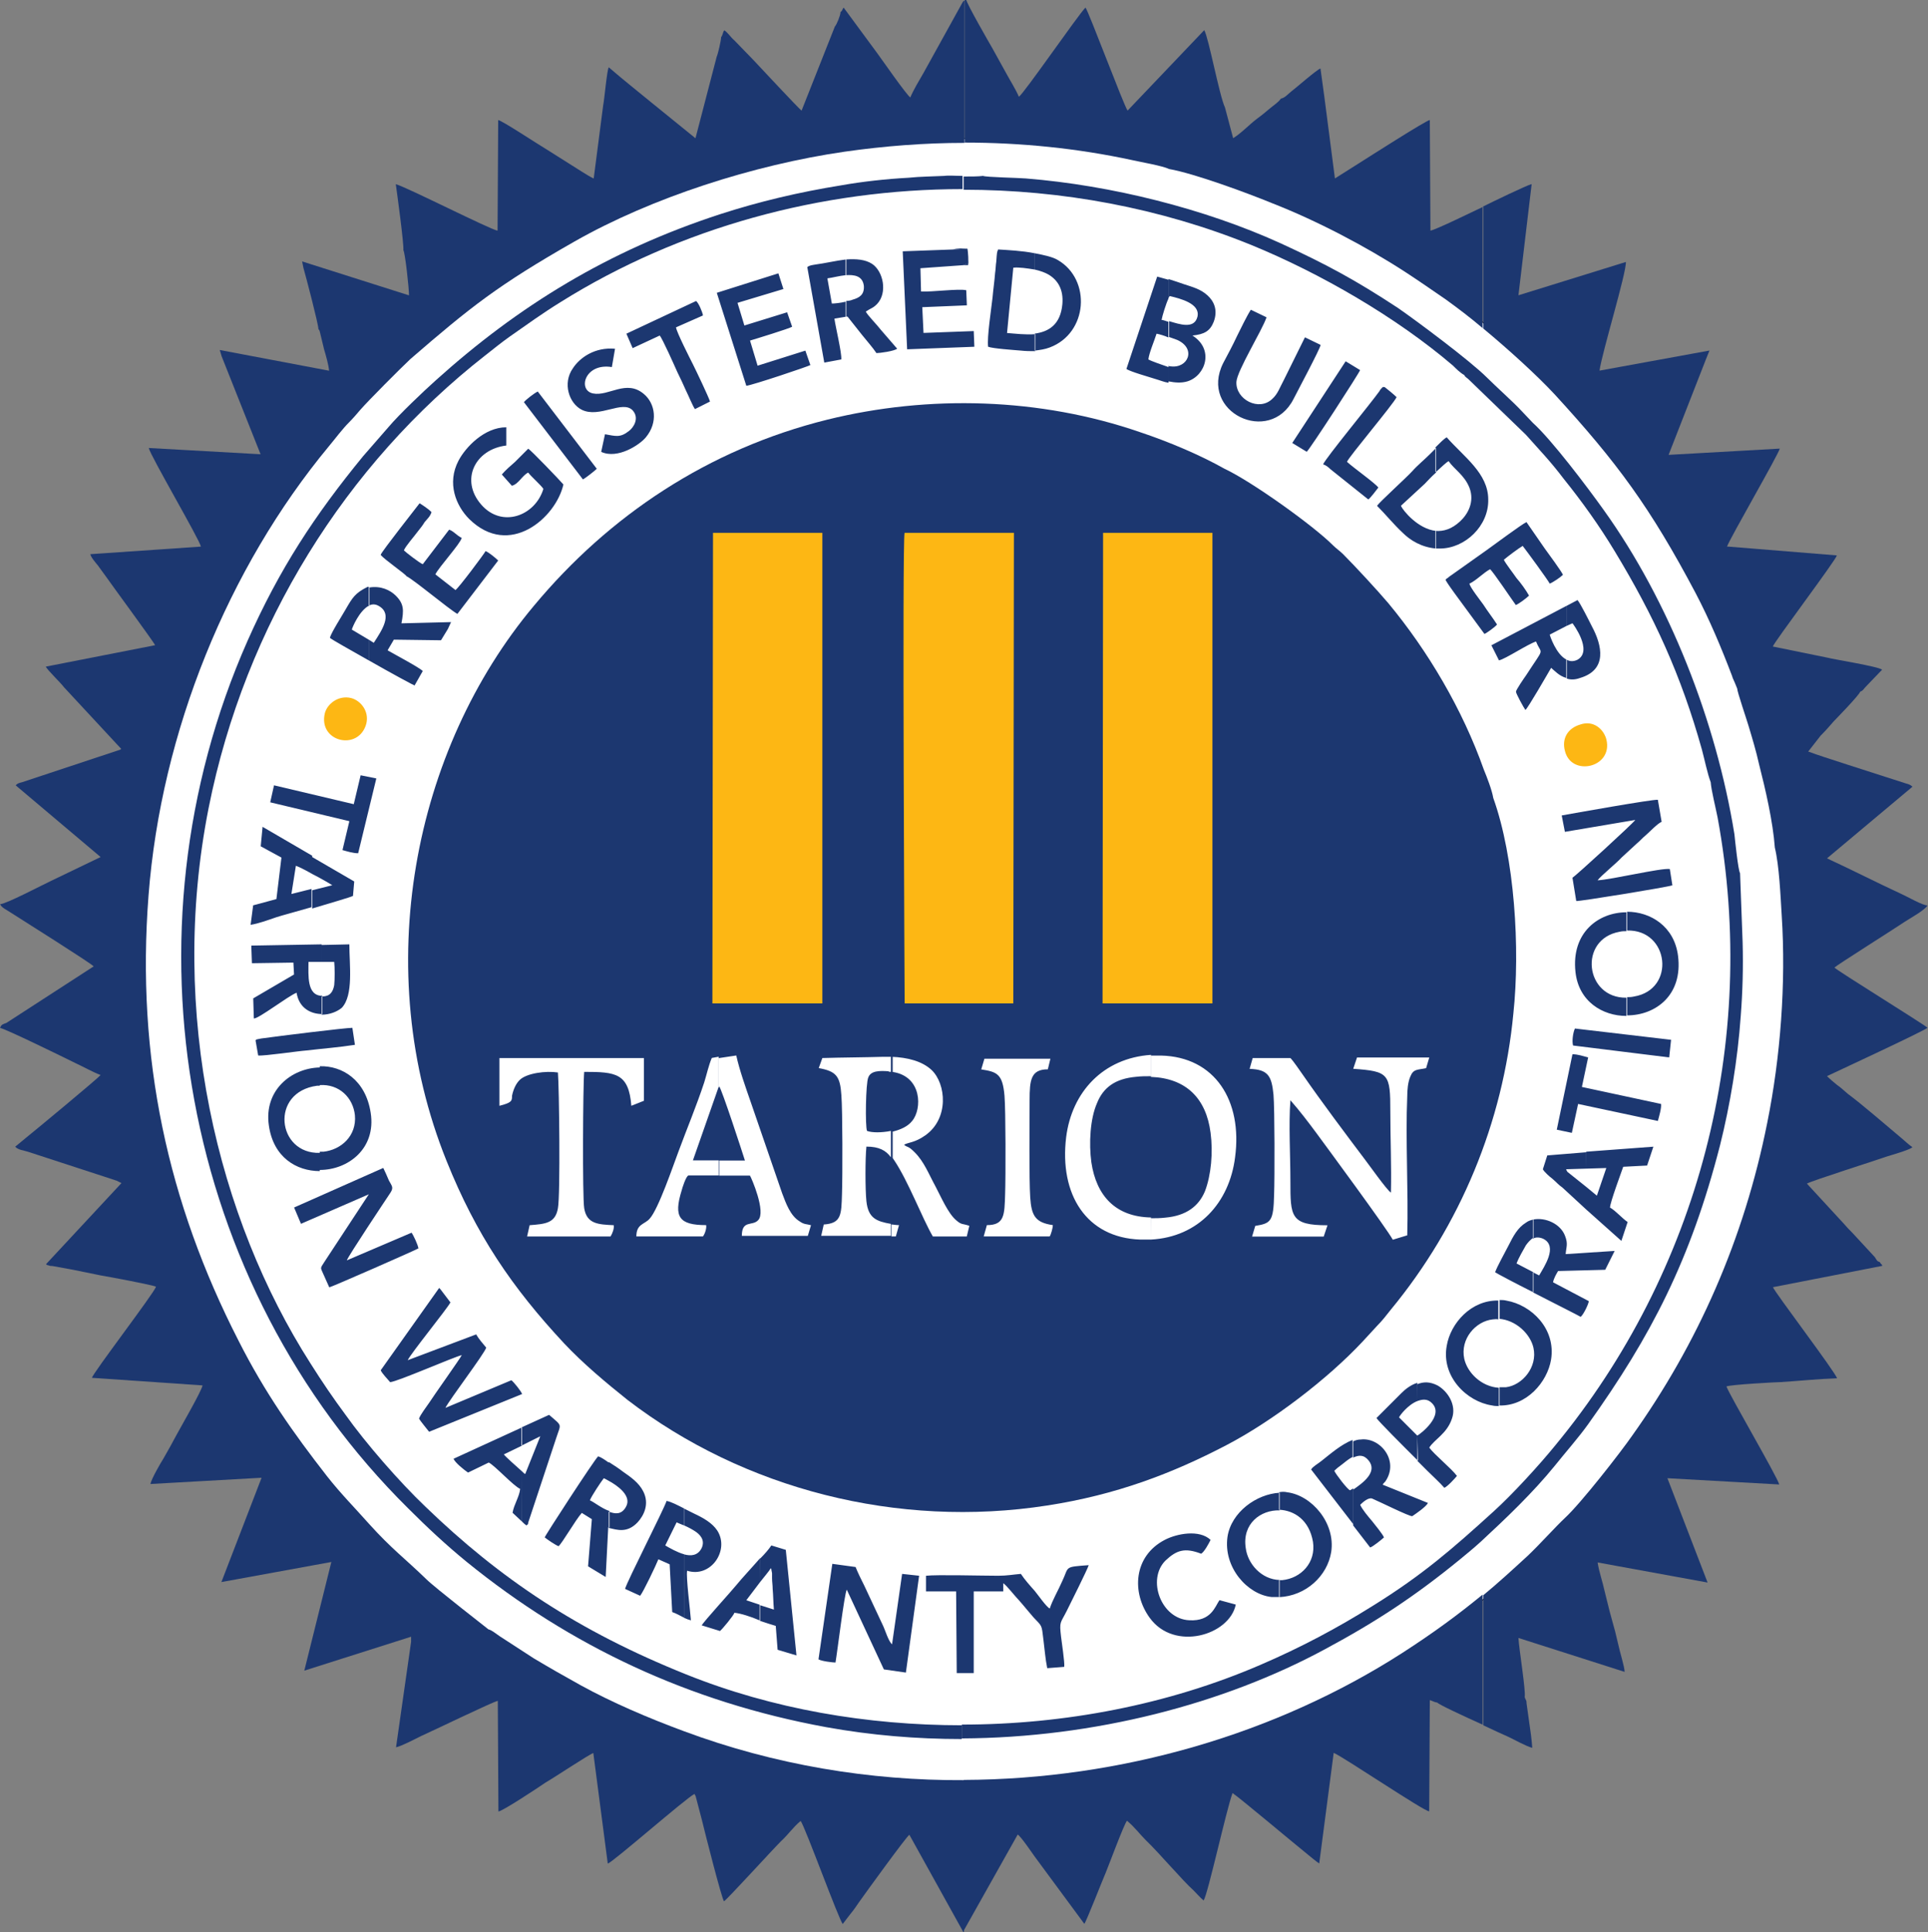
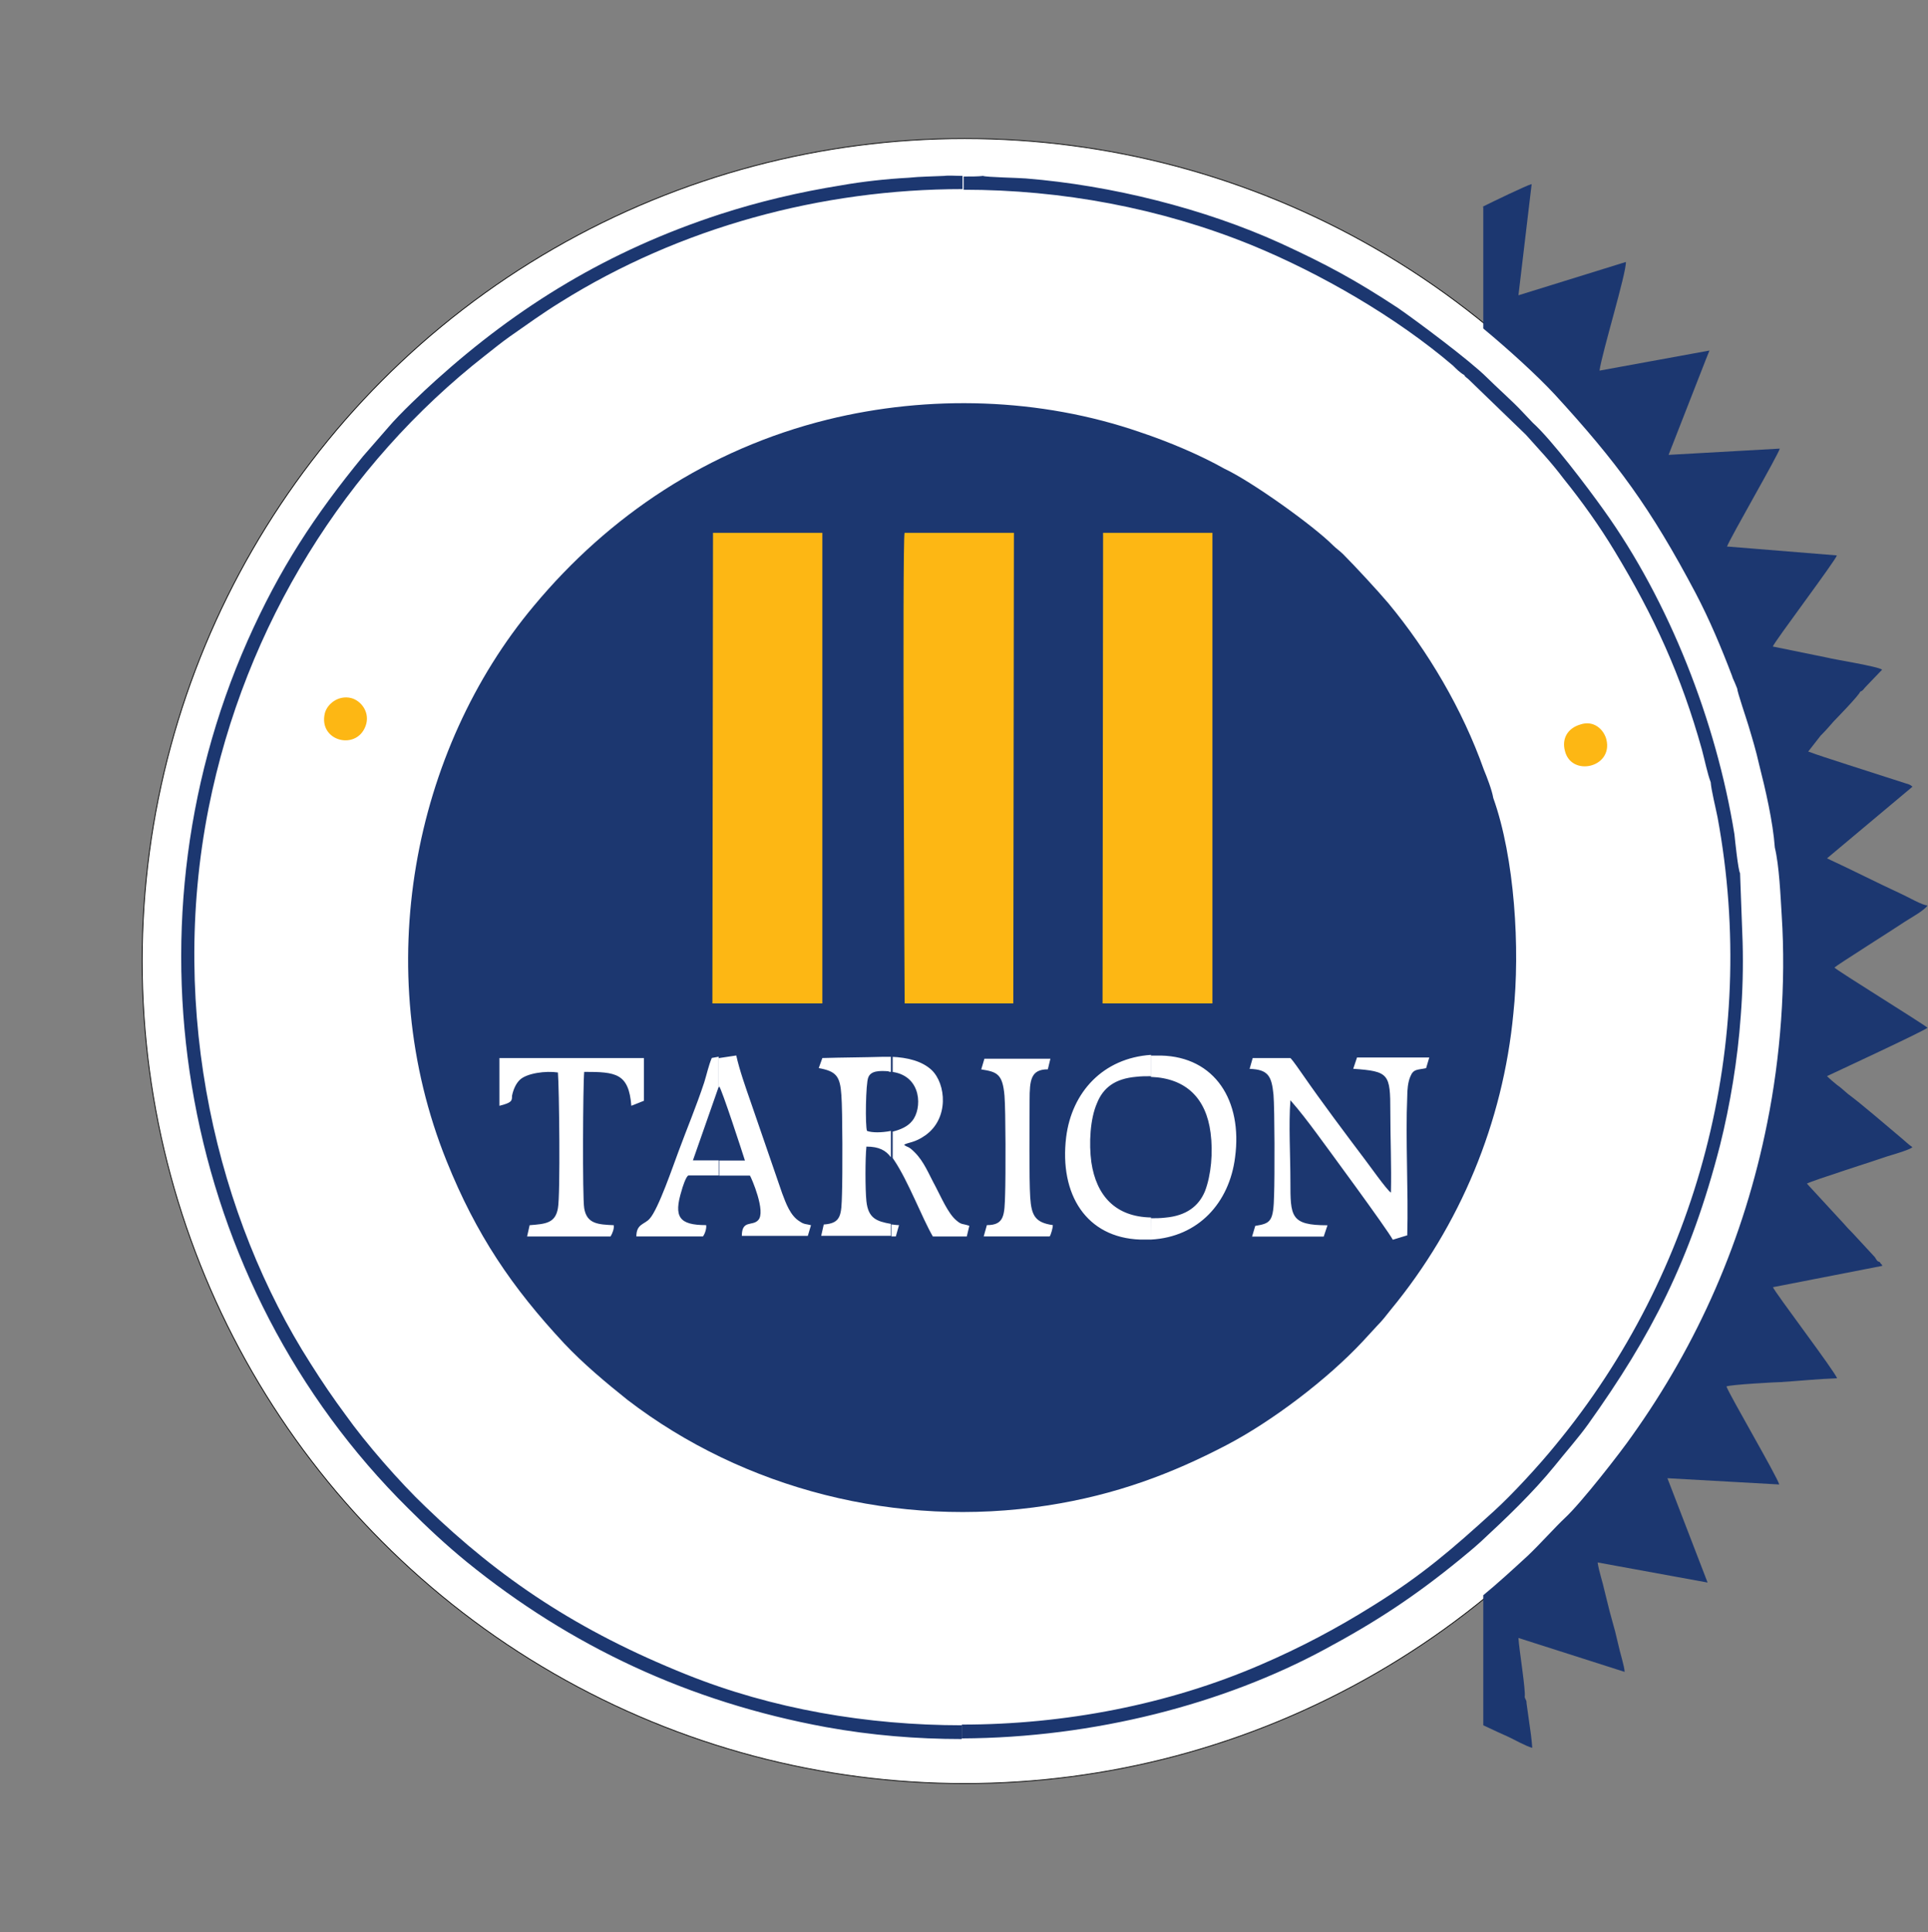
<svg xmlns="http://www.w3.org/2000/svg" version="1.1" x="0px" y="0px" viewBox="0 0 2495 2500" style="enable-background:new 0 0 2495 2500;" xml:space="preserve">
  <rect x="0" y="0" width="2495" height="2500" fill="#808080" stroke="none" />
  <style type="text/css">
	.st0{fill:#FFFFFF;stroke:#000000;stroke-miterlimit:10;}
	.st1{fill-rule:evenodd;clip-rule:evenodd;fill:#1C3770;}
	.st2{fill-rule:evenodd;clip-rule:evenodd;fill:#FFFFFF;}
	.st3{fill:#1C3770;}
	.st4{fill-rule:evenodd;clip-rule:evenodd;fill:#FDB714;}
</style>
  <g id="Layer_2">
</g>
  <g id="Layer_1">
    <circle class="st0" cx="1248.3" cy="1243.6" r="1064.3" />
    <path class="st1" d="M1932.4,1032.5c-1.6-9.8-8.1-26.8-12.2-36.6c-27.6-78-72.4-153.7-123.6-215.4c-13.8-16.3-43.1-48-58.5-63.4   c-4.1-4.1-8.9-7.3-13-11.4c-26-26-105.7-82.9-140.6-99.2c-31.7-17.9-72.4-35-108.9-47.2c-129.3-44.7-273.2-48.8-404.9-16.3   C916.2,581.3,787.8,667.5,691,783.8C534.9,970,478,1254.5,578,1502.5c38.2,95.1,84.5,163.4,152,235.8c24.4,26,54.5,51.2,82.1,73.2   c150.4,115.4,349.6,166.7,543.1,136.6c89.4-13.8,161.8-41.5,231.7-78c59.3-30.9,130.9-85.4,176.4-134.1l18.7-20.3   c6.5-6.5,12.2-13.8,17.9-21.1c89.9-109,145.1-242.3,158.5-382.9C1967.4,1227.6,1960.1,1109.8,1932.4,1032.5L1932.4,1032.5z" />
    <path class="st1" d="M922.7,689.5h141.5v608.9H921.9L922.7,689.5z M1427.6,689.5H1569v608.9h-142.3L1427.6,689.5z M1170.7,1298.4   c0-0.8-3.3-595.9,0-608.9h141.5l-0.8,608.9H1170.7z" />
    <path class="st2" d="M1356,1383.7c-22,0-23.6,13.8-23.6,39.8c0,28.5-0.8,101.6,0.8,126c1.6,23.6,6.5,32.5,29.3,35.8   c0,3.3-2.4,12.2-4.1,14.6H1273l4.1-14.6c22.8,0,22.8-13,23.6-39.8c0.8-22.8,0.8-108.9-0.8-127.6c-2.4-28.5-9.8-30.9-30.1-34.1   l4.1-13.8h85.4L1356,1383.7L1356,1383.7z M1621.1,1369.1h48.8c4.1,4.1,12.2,16.3,16.3,22c23.6,34.1,55.3,76.4,80.5,109.8   c3.3,4.1,28.5,39.8,33.3,42.3c0.8-35-0.8-69.9-0.8-104.9c0-48.8-1.6-52-48-55.3l4.9-14.6h93.5l-4.1,13.8   c-11.4,2.4-16.3,0.8-20.3,10.6c-3.3,7.3-4.1,17.9-4.1,26c-2.4,55.3,1.6,122.8,0,179.7l-18.7,5.7c-7.3-13.8-87-121.9-98.4-137.4   c-11.4-15.4-22-29.3-34.1-43.1c-2.4,31.7,0,71.5,0,104.9c0,45.5,0,56.9,48,56.9l-4.9,14.6h-92.7l4.1-13.8   c20.3-3.3,23.6-5.7,24.4-40.6c0.8-22,0.8-110.6-0.8-129.3c-2.4-23.6-6.5-32.5-30.9-33.3L1621.1,1369.1L1621.1,1369.1z    M1153.6,1367.5c21.1,0.8,39.8,5.7,52,17.1c18.7,17.9,22.8,62.6-8.1,84.5c-13.8,9.8-22,8.9-27.6,12.2c4.9,4.1,4.9,0.8,13.8,9.8   c12.2,12.2,17.9,27.6,26.8,43.9c7.3,13.8,16.3,35,26.8,43.9c7.3,6.5,8.1,4.1,17.1,7.3l-3.3,13.8h-43.9   c-13.8-23.6-31.7-71.5-50.4-99.2c-0.8-0.8-0.8-1.6-1.6-2.4v-34.1c9.8-2.4,19.5-6.5,25.2-13.8c13-15.4,13-57.7-25.2-63.4v-19.5   L1153.6,1367.5L1153.6,1367.5z M1153.6,1584.5v15.4h5.7l4.1-14.6C1159.3,1585.3,1156,1584.5,1153.6,1584.5L1153.6,1584.5z    M1064.2,1369.1c26-0.8,52.8-0.8,78.9-1.6h9.8v19.5c-0.8,0-2.4,0-3.3-0.8c-11.4-0.8-22.8-0.8-26,8.1c-3.3,7.3-4.1,63.4-1.6,69.1   c6.5,2.4,18.7,2.4,30.9,0v34.1c-6.5-8.9-15.4-13.8-31.7-13.8c-1.6,15.4-1.6,55.3,0,70.7c2.4,22,13,26,31.7,29.3v15.4h-90.2   l3.3-14.6c22.8-1.6,22.8-12.2,23.6-39.8c0.8-22.8,0.8-108.1-0.8-127.6c-1.6-24.4-6.5-30.9-29.3-35L1064.2,1369.1L1064.2,1369.1z    M646.3,1430.9v-61.8h187v55.3l-16.3,6.5c-3.3-42.3-20.3-43.9-61-43.9c-1.6,16.3-2.4,161.8,0,176.4c3.3,20.3,17.9,21.1,38.2,22   c0.8,4.1-1.6,10.6-4.1,14.6h-108l3.3-14.6c20.3-1.6,33.3-2.4,36.6-22c3.3-17.1,1.6-157.7,0-175.6c-15.4-2.4-40.6,0.8-49.6,9.8   c-4.9,4.9-8.1,12.2-9.8,20.3C662.6,1424.4,662.6,1426.8,646.3,1430.9L646.3,1430.9z M1598.3,1497.5   c-7.3,58.5-47.2,103.2-108.9,106.5v-27.6c5.7,0,12.2,0,18.7-0.8c26.8-2.4,43.1-14.6,51.2-34.1c8.1-21.1,10.6-50.4,7.3-75.6   c-5.7-44.7-31.7-70.7-77.2-72.4v-27.6h13C1572.3,1367.5,1608.1,1424.4,1598.3,1497.5L1598.3,1497.5z M1489.4,1604h-13.8   c-69.9-2.4-104.9-58.5-95.9-132.5c7.3-58.5,48-102.4,109.8-106.5v27.6c-6.5,0-13,0-19.5,0.8c-26.8,2.4-42.3,13.8-50.4,34.1   c-8.9,20.3-10.6,52-7.3,76.4c6.5,43.9,31.7,70.7,77.2,71.5L1489.4,1604L1489.4,1604z M930.8,1369.1l22-3.3   c4.1,18.7,12.2,41.5,18.7,60.2l40.6,117.9c4.9,13,10.6,29.3,22.8,36.6c5.7,4.1,8.9,3.3,14.6,4.9l-4.1,13.8H960   c0-21.1,13.8-12.2,21.1-20.3c10.6-10.6-8.9-55.3-10.6-57.7h-39.8v-19.5H964c-3.3-10.6-30.1-92.7-33.3-95.9l-0.8,1.6v-38.2   L930.8,1369.1L930.8,1369.1z M913.8,1585.3c0.8,4.1-1.6,11.4-4.1,14.6h-86.2c0-16.3,10.6-15.4,17.1-22.8   c11.4-12.2,30.9-69.9,37.4-87c11.4-30.9,22.8-57.7,33.3-89.4c3.3-10.6,5.7-22,9.8-31.7l8.9-1.6v39l-33.3,95.1H930v19.5h-39   c-3.3,0.8-8.1,16.3-8.9,19.5C871.5,1574.8,878.8,1585.3,913.8,1585.3L913.8,1585.3z" />
    <g>
-       <path class="st3" d="M1247.1,2303.2v195.1l69.9-124.4c4.1,2.4,17.9,22.8,22,28.5l64.2,87c2.4-2.4,23.6-56.9,27.6-65.9    c4.1-9.8,23.6-62.6,27.6-67.5c9.8,8.1,16.3,17.1,24.4,25.2c17.1,16.3,48,52.8,61.8,65c4.9,4.9,8.1,8.9,13,13    c5.7-8.9,29.3-117.1,37.4-139c9.8,6.5,81.3,66.7,97.6,79.7c4.1,3.3,10.6,8.9,14.6,11.4l18.7-143.1c12.2,4.9,117.9,76.4,123.6,75.6    l0.8-143.9c4.9,1.6,4.9,2.4,9.8,3.3c1.6,2.4,33.3,17.1,58.5,28.5v-33.3v-135c-31.7,26-62.6,48.8-104.1,75.6    C1651.2,2243.8,1451.2,2302.4,1247.1,2303.2h0.8C1247.6,2303.2,1247.4,2303.2,1247.1,2303.2z" />
      <path class="st3" d="M1247.1,2303.2L1247.1,2303.2L1247.1,2303.2L1247.1,2303.2z" />
-       <path class="st3" d="M1918.6,267.9l-0.8,0.4c-10.6,4.9-60.2,29.3-66.7,30.1l-0.8-143.1c-4.1,0-82.9,50.4-91.9,56.1l-30.9,19.5    l-13.8-106.5l-4.9-35.8c-4.9,1.6-31.7,25.2-38.2,30.1c-4.1,3.3-8.1,8.1-13,8.9c-3.3,4.9-9.8,8.9-14.6,13s-10.6,8.9-16.3,13    c-10.6,8.1-20.3,18.7-30.9,25.2l-10.6-39.8c-7.3-15.4-21.1-90.2-26.8-100l-99.2,104.1c-4.9-6.5-50.4-128.4-54.5-133.3    c-9.8,9.8-79.7,111.4-86.2,115.4c-4.1-9.8-11.4-21.1-17.1-31.7s-11.4-20.3-17.1-30.9c-3.3-5.7-33.3-57.7-34.1-63.4l-1.6,0.8v184.5    h-0.8c73.2,0,146.3,7.3,217.9,22.8c10.6,2.4,39,7.3,47.2,11.4c32.5,5.7,100.8,30.9,132.5,43.9c58.5,22.8,121.9,56.1,173.2,89.4    c18.7,12.2,35,23.6,52.8,35.8c14.6,10.6,30.9,22.8,48,37.4v-0.1c-0.3-0.2-0.5-0.5-0.8-0.7L1918.6,267.9L1918.6,267.9z" />
      <path class="st3" d="M2373.9,1252c3.3-3.3,80.5-52,91.1-59.3c4.9-3.3,26.8-15.4,29.3-21.1c-6.5,0-26-11.4-33.3-14.6    c-31.7-14.6-65-31.7-96.7-46.3l110.6-92.7c-2.4-2.4-4.9-3.3-8.1-4.1l-25.2-8.1c-17.1-5.7-87-27.6-99.2-32.5    c-1.6-0.8-0.8,0-2.4-0.8l16-20.5c7.3-7.3,11.4-12.2,17.1-18.7c0.8-0.8,33.3-34.1,34.1-38.2c4.1-1.6,4.1-3.3,7.3-6.5l21.1-22    c-4.1-4.1-65-13.8-69.9-15.4l-71.5-14.6c1.6-5.7,81.3-111.4,82.9-117.9l-140.6-11.4h-0.8h-0.8c4.1-11.4,65.9-117.9,68.3-126.8    l-143.9,8.1l48-122.8l4.9-12.2l-142.3,26c3.3-23.6,35-126.8,34.1-140.6l-139,43.1l17.1-143.9c-6.5,1.6-50.4,22.8-63.4,29.3v0.4    l0.8-0.4v157.6c33.1,27.5,68.5,59.7,91.9,84.7c81.3,88.6,124.4,147.1,182.9,257.7c17.9,34.1,33.3,70.7,47.2,107.3    c0.8,3.3,2.4,5.7,3.3,8.1l3.3,8.1l0,0c0,4.1,12.2,39.8,14.6,48c4.9,16.3,9.8,32.5,13.8,50.4c8.1,31.7,17.9,74,20.3,107.3    c5.7,23.6,7.3,61.8,8.9,87.8c5.7,87.8-1.6,183.7-18.7,268.3c-30.1,151.2-90.2,286.2-174.8,404.9c-14.6,21.1-65.9,87-87,106.5    c-12.2,11.4-32.5,34.1-48,48.8c-20.3,18.7-39,35.8-57.7,51.2v135v33.3c13.8,6.5,26,12.2,31.7,14.6c8.9,4.1,22.8,12.2,31.7,14.6    c-0.8-11.4-2.4-22.8-4.1-34.1l-3.3-23.6c0-0.8,0-3.3-0.8-4.1c-0.8-2.4,0,0-0.8-1.6l-0.8-2.4c1.6-8.1-7.3-61.8-8.1-76.4l137.4,43.9    c0-6.5-6.5-26.8-8.1-35l-4.1-17.1c-1.6-6.5-3.3-11.4-4.9-17.9c-3.3-11.4-5.7-22.8-8.9-35c-2.4-11.4-7.3-25.2-8.9-36.6l142.3,26    l-52-135l144.7,8.1c-2.4-9.8-64.2-115.4-68.3-126.8c4.1-2.4,65.9-5.7,70.7-5.7c24.4-1.6,48.8-4.1,72.4-4.9    c-1.6-7.3-81.3-112.2-82.9-117.9l141.5-27.6c-0.8-2.4-0.8-1.6-1.6-2.4c-1.6-2.4-0.8-0.8-1.6-2.4c-4.1-1.6-3.3-1.6-6.5-6.5    l-29.3-31.7c-4.1-4.1-6.5-6.5-11.4-12.2l-47.2-51.2c4.9-3.3,94.3-31.7,103.2-35c4.9-1.6,30.9-8.9,33.3-12.2    c-4.9-3.3-8.9-7.3-13.8-11.4c-19.5-16.3-51.2-43.9-69.9-57.7c-4.9-4.1-8.9-8.1-13.8-11.4c-4.1-3.3-9.8-8.1-13-11.4    c1.6-0.8,126-58.5,130.1-62.6C2486.9,1323.6,2378.7,1256.9,2373.9,1252z" />
      <polygon class="st3" points="1247.1,2303.2 1247.1,2303.2 1247.1,2303.2   " />
-       <path class="st3" d="M1245.5,3.3l-50.4,91.1c-5.7,9.8-13,22-17.1,31.7c-4.9-3.3-36.6-48.8-43.1-57.7l-43.1-58.5    c-2.4,2.4-0.8,3.3-4.1,5.7c0,4.1-4.9,16.3-7.3,18.7l-43.1,108.9c-6.5-5.7-51.2-53.7-61.8-65l-25.2-26c-4.9-4.1-8.1-9.8-13-13    c-2.4,3.3-1.6,5.7-4.1,8.9c0,4.1-4.1,22-5.7,25.2L900,178.9l-56.1-45.5c-18.7-15.4-37.4-30.1-56.1-46.3    c-2.4,3.3-5.7,42.3-7.3,49.6L768.3,231c-7.3-3.3-22.8-13.8-30.9-18.7c-10.6-6.5-20.3-13-30.9-19.5c-7.3-4.1-57.7-37.4-61.8-37.4    l-0.8,143.1c-9.8-1.6-117.1-56.1-131.7-60.2c1.6,11.4,10.6,77.2,9.8,85.4c2.4,4.1,7.3,49.6,7.3,58.5L391,338.3l1.6,8.1    c3.3,11.4,19.5,73.2,19.5,79.7c1.6,1.6,0-0.8,1.6,2.4l5.7,23.6c2.4,8.1,5.7,19.5,6.5,27.6l-141.5-26.8l2.4,8.1l50.4,126.8    l-144.7-8.1c2.4,10.6,65.9,118.7,67.5,127.6l-143.1,9.8c0.8,4.1,6.5,10.6,9.8,14.6c3.3,4.9,7.3,9.8,10.6,14.6    c7.3,10.6,61.8,84.5,63.4,88.6L59.3,862.6c1.6,4.1,19.5,21.1,23.6,26.8l74,79.7c0,0-0.8,0-0.8,0.8l-127.6,42.3    c-3.3,0.8-6.5,1.6-8.1,4.1l109.8,92.7L66,1139.9c-10.6,4.9-58.5,30.1-65.9,30.1c2.4,4.9,7.3,6.5,14.6,11.4    c13.8,8.9,103.2,65,106.5,69.1l-113,73.2c-4.1,1.6-6.5,1.6-8.1,6.5c4.9,0,86.2,39.8,97.6,45.5c10.6,4.9,22,11.4,32.5,15.4    c-4.1,4.9-84.5,71.5-96.7,81.3c-4.9,4.1-9.8,8.1-13.8,11.4c3.3,4.1,11.4,4.9,16.3,6.5l112.2,36.6c1.6,0.8,3.3,0.8,4.1,1.6l4.9,2.4    l-97.6,104.9c1.6,1.6,0.8,0.8,3.3,1.6c1.6,0.8,3.3,0.8,4.9,0.8l26.8,4.9c12.2,2.4,23.6,4.9,35.8,7.3c9.8,1.6,66.7,12.2,71.5,14.6    c-2.4,8.1-82.1,112.2-82.9,117.9l143.1,9.8c-0.8,6.5-28.5,54.5-33.3,63.4c-5.7,10.6-11.4,21.1-17.1,30.9    c-4.1,6.5-15.4,26-17.1,33.3l143.9-8.1l-52,135l142.3-26l-35,140.6l138.2-43.9v6.5L512.5,2261c7.3-1.6,24.4-10.6,32.5-14.6    c13-5.7,93.5-44.7,99.2-45.5L645,2344c4.9,0,52.8-31.7,61-37.4c11.4-6.5,55.3-35.8,61.8-38.2l18.7,143.1    c7.3-2.4,100-83.7,112.2-90.2l0.8,1.6c0.2,0.3,0.3,0.6,0.5,0.8c0.3,0.4,1.7,3,0,0c-0.1-0.2-0.1,0,0.3,0.8l8.1,30.9    c4.1,17.1,25.2,100,28.5,104.9c5.7-4.1,63.4-67.5,74-78c8.9-8.1,15.4-17.9,25.2-26c5.7,7.3,49.6,128.4,54.5,133.3    c3.3-4.1,7.3-9.8,10.6-13.8c4.1-4.9,7.3-9.8,10.6-14.6c9.8-13.8,61-84.5,65-87l69.9,126l0.8-0.8v-0.8l0,0v-195.1    c-121.7,0.7-245-19.6-362.6-63.4c-46.3-17.1-93.5-37.4-133.3-59.3c-22-12.2-40.6-22.8-61-35l-43.9-28.5    c-4.9-3.3-10.6-8.1-14.6-8.9c-0.8-0.8-69.1-53.7-80.5-65c-27.6-26.8-44.7-39-74-71.5c-18.7-21.1-36.6-39-54.5-61.8    c-43.1-55.3-80.5-108.1-114.6-175.6c-91.1-178-132.5-365.8-116.3-575.6c16.3-212.2,103.2-424.4,233.3-581.3    c8.9-10.6,17.1-22,26.8-31.7c4.1-4.1,9.8-10.6,13.8-15.4c10.6-12.2,52-53.7,65-65.9c78-67.5,113.8-95.9,212.2-152    c100-56.9,231.7-99.2,349.6-116.3c51.2-7.3,103.2-11.4,155.3-11.4V0.9C1247.1,0.9,1247.1,0.9,1245.5,3.3z" />
    </g>
    <path class="st1" d="M1895,485.4c0.8,2.4,3.3,3.3,5.7,5.7l74,71.5c18.7,21.1,30.9,33.3,48.8,56.9c23.6,29.3,46.3,61,65.9,93.5   c51.2,84.5,86.2,161,113,256.9c3.3,12.2,7.3,31.7,11.4,42.3c0.8,10.6,6.5,33.3,8.9,45.5c53.7,291-25.2,588.6-209.7,812.2   c-21.1,26-56.1,64.2-80.5,86.2c-52.8,48-91.9,82.1-156.1,121.9c-45.5,28.5-92.7,53.7-145.5,76.4c-118.7,51.2-252.8,77.2-386.2,77.2   v17.9c171.5-0.8,339-44.7,469.9-115.4c66.7-35.8,117.1-69.1,174.8-116.3c8.9-7.3,18.7-15.4,26.8-22.8   c32.5-30.1,67.5-63.4,95.9-98.4c13-16.3,30.9-36.6,43.1-53.7c81.3-113.8,132.5-212.2,170.7-361c13-52,22.8-110.6,26.8-167.5   c2.4-30.9,3.3-63.4,2.4-95.1l-3.3-89.4c-2.4-3.3-6.5-42.3-7.3-50.4c-23.6-146.3-84.5-301.6-169.1-419.5   c-20.3-28.5-67.5-91.1-91.9-113c-4.9-4.9-9.8-10.6-14.6-15.4c-11.4-12.2-32.5-30.9-44.7-43.1c-22-22-91.9-74-115.4-90.2   c-54.5-35.8-91.9-56.1-152-83.7c-98.4-44.7-218.7-74.8-329.3-83.7c-8.9-0.8-52-1.6-55.3-3.3c-5.7,0.8-15.4,0.8-25.2,0.8v17.1   c126.8,0,254.5,23.6,372.3,71.5c89.4,36.6,187.8,93.5,261,156.1C1884.5,477.3,1889.3,482.2,1895,485.4L1895,485.4z M1245.5,2232.5   c-123.6,0-246.3-21.1-357.7-65.9C748,2110.5,647.2,2043,550.4,1949.5c-33.3-31.7-77.2-82.1-103.2-118.7   c-16.3-22-30.1-42.3-45.5-66.7c-119.5-187-184.5-452-131.7-718.7C317.2,808,448,600.7,627.7,460.1c11.4-8.9,20.3-16.3,31.7-24.4   c22-15.4,42.3-30.1,65.9-44.7c154.5-96.7,337.4-146.3,520.3-146.3v-17.1c-8.9,0-17.9-0.8-23.6,0c-15.4,0.8-30.9,0.8-46.3,2.4   c-29.3,1.6-59.3,4.9-87,9.8c-55.3,8.9-106.5,21.1-156.9,37.4C787,324.4,670.7,396,564.2,491.9c-16.3,14.6-47.2,43.9-61,60.2   l-33.3,38.2c-62.6,76.4-108.1,145.5-149.6,239c-167.5,378.8-85.4,832.5,208.1,1122.7c24.4,24.4,48.8,47.2,75.6,69.1   c134.1,108.9,287.8,181.3,465,213.8c58.5,10.6,117.1,15.4,175.6,15.4v-17.9L1245.5,2232.5z" />
    <path class="st4" d="M921.9,1298.4h142.3V689.5H922.7L921.9,1298.4z M1170.7,1298.4h140.6l0.8-608.9h-141.5   C1167.4,702.5,1170.7,1297.6,1170.7,1298.4z M1426.8,1298.4H1569V689.5h-141.5L1426.8,1298.4z" />
-     <path class="st1" d="M527.6,1760.1c4.1-8.9,51.2-66.7,55.3-74.8l-13-17.1l-1.6-1.6l-75.6,106.5c1.6,4.1,8.9,11.4,12.2,15.4   c9.8-0.8,82.1-32.5,92.7-35c-2.4,4.9-36.6,52.8-42.3,61.8c-3.3,4.9-11.4,15.4-13,20.3c1.6,3.3,10.6,13.8,13,17.1l120.3-48.8   c-0.8-3.3-10.6-15.4-13.8-17.9l-85.4,35.8c5.7-11.4,50.4-69.9,52.8-78c-4.1-4.9-9.8-11.4-13-17.1L527.6,1760.1L527.6,1760.1z    M1377.2,2156.9c0.8-5.7-3.3-31.7-4.1-39c-2.4-20.3-0.8-17.1,7.3-33.3c4.9-9.8,26.8-53.7,28.5-59.3c-32.5,2.4-25.2,1.6-34.1,20.3   c-4.9,11.4-13,25.2-16.3,35.8c-4.1-1.6-15.4-17.9-19.5-22.8c-6.5-7.3-13-14.6-17.9-22c-9.8,0.8-17.9,2.4-29.3,2.4   c-22,0-78.9-1.6-93.5,0v20.3h39l0.8,105.7h22v-105.7h38.2v-10.6c4.1,2.4,15.4,17.1,20.3,22c6.5,7.3,12.2,14.6,18.7,22   c11.4,12.2,10.6,8.9,13,29.3c1.6,12.2,2.4,24.4,4.9,36.6L1377.2,2156.9L1377.2,2156.9z M2025.1,1076.4l91.1-15.4   c-3.3,4.9-77.2,72.4-81.3,74.8l4.9,30.1c3.3,0.8,117.9-17.9,124.4-20.3l-3.3-21.1c-11.4-1.6-75.6,13.8-93.5,14.6   c4.1-5.7,25.2-22.8,30.9-29.3l20.3-18.7c4.1-3.3,6.5-6.5,10.6-9.8c5.7-4.9,15.4-15.4,21.1-17.9l-4.9-28.5   c-6.5-0.8-111.4,17.9-124.4,20.3L2025.1,1076.4L2025.1,1076.4z M448.8,1630.9c2.4-6.5,49.6-77.2,56.1-87c4.9-7.3,2.4-8.9-1.6-16.3   c-2.4-5.7-4.9-11.4-7.3-16.3l-115.4,51.2l8.9,21.1l87.8-38.2l-57.7,87.8c-5.7,8.9-4.9,6.5-0.8,16.3c2.4,4.9,4.9,11.4,7.3,16.3   c4.1-0.8,111.4-48,115.4-50.4c-0.8-4.9-6.5-17.1-8.9-20.3L448.8,1630.9L448.8,1630.9z M1189.4,2039l-22-2.4l-13,91.1   c-4.9-4.1-8.9-18.7-12.2-25.2l-23.6-50.4c-3.3-6.5-8.9-17.9-11.4-24.4l-30.1-4.1l-17.9,123.6c4.1,2.4,18.7,4.1,22,4.1   c2.4-13.8,11.4-88.6,14.6-94.3l48,103.2l28.5,4.1L1189.4,2039L1189.4,2039z M2105.6,1204.1c54.5-1.6,63.4,76.4,8.9,85.4   c-3.3,0.8-6.5,0.8-8.9,0.8v23.6c36.6,0,72.4-26,65.9-77.2c-4.9-38.2-35.8-56.9-65.9-56.9V1204.1z M2095.8,1205.7   c3.3-0.8,6.5-0.8,8.9-0.8v-24.4c-35.8,0-71.5,26-65.9,77.2c4.1,38.2,35,56.9,65.9,56.9V1291   C2051.1,1291.9,2042.2,1215.4,2095.8,1205.7z M1939.7,1706.5c22,1.6,40.6,19.5,44.7,37.4c5.7,25.2-14.6,48.8-35.8,51.2h-8.1v23.6   c35,0.8,61.8-30.1,66.7-59.3c6.5-39.8-25.2-70.7-57.7-76.4c-3.3-0.8-5.7-0.8-8.9-0.8v24.4L1939.7,1706.5L1939.7,1706.5z    M1931.6,1707.3c2.4,0,4.9-0.8,7.3,0v-24.4c-35-0.8-61.8,29.3-66.7,58.5c-7.3,39.8,26,72.4,58.5,77.2c3.3,0.8,5.7,0.8,8.9,0.8   v-23.6c-22.8-1.6-40.6-19.5-44.7-37.4C1889.3,1732.5,1909.7,1709.7,1931.6,1707.3z M413.8,1404.1c25.2-1.6,43.1,16.3,45.5,39   c2.4,26.8-17.9,44.7-40.6,47.2h-4.9v23.6c36.6,0,73.2-27.6,65.9-74c-6.5-42.3-36.6-61-65.9-60.2V1404.1z M410.5,1404.9h3.3v-23.6   c-36.6,0.8-72.4,29.3-65.9,74.8c5.7,41.5,35.8,59.3,65.9,59.3v-23.6C358.5,1493.5,348.8,1413,410.5,1404.9L410.5,1404.9z    M1655.2,1953.6c19.5,0.8,39,13,43.9,41.5c4.1,26.8-15.4,47.2-39.8,49.6h-4.1v22c35-1.6,62.6-27.6,67.5-58.5   c5.7-37.4-25.2-73.2-56.9-77.2c-3.3-0.8-7.3-0.8-10.6,0V1953.6L1655.2,1953.6z M1612.1,2003.2c-4.9-31.7,19.5-49.6,43.9-48.8v-22.8   c-30.1,1.6-62.6,25.2-67.5,56.9c-5.7,39.8,26,74.8,56.9,78h10.6v-22C1632.4,2043.9,1614.6,2023.5,1612.1,2003.2z M1339,348.8   c7.3,1.6,13.8,4.1,17.9,6.5c12.2,7.3,19.5,19.5,17.9,38.2c-2.4,26.8-17.9,35.8-35.8,38.2v22c6.5-0.8,13-1.6,19.5-4.1   c49.6-18.7,53.7-87.8,10.6-113c-6.5-4.1-17.9-6.5-30.1-8.9V348.8z M1303.2,430.9l8.1-84.5c7.3-0.8,17.9,0.8,27.6,2.4v-21.1   c-16.3-3.3-35-4.1-47.2-4.9c-1.6,3.3-1.6,4.1-2.4,15.4c-0.8,4.9-0.8,10.6-1.6,15.4c-0.8,10.6-2.4,21.1-3.3,31.7   c-1.6,14.6-7.3,51.2-5.7,63.4c6.5,2.4,32.5,4.1,41.5,4.9c7.3,0.8,13,0.8,19.5,0.8v-22C1326.8,433.4,1313.8,431.7,1303.2,430.9z    M1512.1,435.8c4.9,1.6,8.9,3.3,11.4,4.1c25.2,11.4,13.8,37.4-8.9,34.1c-0.8,0-1.6,0-2.4-0.8v20.3c8.1,1.6,16.3,2.4,24.4,0   c23.6-7.3,35-41.5,6.5-59.3c15.4-1.6,22.8-5.7,27.6-17.9c5.7-15.4,0-26.8-8.1-34.1c-8.9-8.1-18.7-10.6-30.9-14.6   c-4.1-1.6-12.2-4.1-19.5-6.5v24.4c0.8-0.8,0.8-1.6,1.6-2.4c13.8,3.3,39.8,9.8,35.8,26.8c-4.1,16.3-22.8,9.8-36.6,5.7v20.3   L1512.1,435.8z M1486.1,465.1c0.8-8.1,8.1-25.2,10.6-33.3c4.1,0.8,9.8,2.4,15.4,4.9v-20.3c-3.3-0.8-6.5-2.4-8.9-2.4   c0.8-4.9,5.7-21.1,8.9-27.6V362c-5.7-1.6-11.4-3.3-14.6-4.1l-39.8,119.5c4.1,3.3,30.1,10.6,37.4,13c5.7,1.6,11.4,4.1,17.1,4.9V475   C1504.8,472.4,1490.2,467.5,1486.1,465.1L1486.1,465.1z M1858.4,610.6c7.3-6.5,13.8-13,16.3-13.8c7.3,10.6,20.3,17.9,26.8,34.1   c7.3,18.7-2.4,35-12.2,43.9c-10.6,9.8-21.1,13-31.7,12.2v22.8h5.7c32.5,0,63.4-29.3,62.6-63.4c0-34.1-31.7-55.3-53.7-80.5   c-3.3,1.6-8.9,7.3-14.6,13v31.7H1858.4z M1843.8,626c2.4-2.4,8.1-8.9,14.6-14.6v-31.7l-8.1,8.1c-7.3,7.3-16.3,14.6-22.8,22   c-7.3,8.1-42.3,39.8-45.5,44.7c11.4,11.4,21.1,23.6,33.3,35c9.8,9.8,24.4,18.7,43.1,20.3V687c-23.6-2.4-43.1-26.8-45.5-32.5   L1843.8,626L1843.8,626z M703.2,632.6c-10.6,35-53.7,51.2-80.5,20.3c-27.6-31.7-8.1-71.5,32.5-76.4v-23.6   c-28.5,0-52.8,26-61.8,43.1c-15.4,29.3-3.3,58.5,13.8,75.6c52,51.2,112.2-1.6,121.9-44.7c-4.9-5.7-41.5-43.9-45.5-46.3l-17.1,17.1   c-5.7,4.9-12.2,10.6-17.1,16.3l13,14.6c8.9-2.4,13-13,21.1-17.1C687.8,617.1,700,627.7,703.2,632.6z M1094.3,356.1   c11.4-0.8,22,0.8,23.6,13.8c0.8,11.4-5.7,15.4-14.6,17.9c-1.6,0.8-4.9,1.6-8.1,1.6v20.3h1.6l18.7,23.6c6.5,8.1,13.8,16.3,18.7,23.6   c4.1,0,22.8-2.4,26.8-5.7l-21.1-24.4c-4.9-6.5-17.1-18.7-19.5-23.6c7.3-4.9,8.9-4.1,14.6-9.8c13.8-14.6,8.1-42.3-6.5-52   c-8.9-5.7-20.3-6.5-33.3-5.7V356h-0.9V356.1z M1070.7,360.2c6.5-0.8,15.4-3.3,23.6-4.1v-20.3c-13,1.6-26.8,4.9-39,6.5   c-4.1,0.8-7.3,0.8-10.6,3.3l22,123.6l22-4.1c0.8-8.1-7.3-41.5-8.9-52.8l14.6-2.4v-19.5c-6.5,1.6-14.6,2.4-17.9,2.4L1070.7,360.2   L1070.7,360.2z M477.2,783.8c4.1-2.4,8.9-2.4,13.8,0.8c17.1,10.6,3.3,30.9-7.3,47.2l-6.5-4.1v26.8c28.5,16.3,58.5,32.5,59.3,32.5   l10.6-18.7c-4.9-4.9-37.4-22-45.5-26.8l8.1-13.8l61,0.8l8.9-14.6l4.1-8.9l-64.2,1.6c3.3-17.1,3.3-25.2-7.3-35.8   c-7.3-7.3-19.5-13-34.1-10.6v23.6H477.2z M455.3,814.7c0.8-3.3,9.8-24.4,22-30.9v-24.4h-1.6c-16.3,8.1-19.5,13.8-28.5,29.3   c-4.1,7.3-18.7,30.1-20.3,36.6c2.4,2.4,26,15.4,50.4,29.3v-26.8L455.3,814.7L455.3,814.7z M2034.9,806.5   c0.8,0.8,26.8,35.8,6.5,47.2c-4.9,2.4-9.8,2.4-13.8,0v24.4c4.9,1.6,10.6,1.6,17.1-0.8c35.8-10.6,28.5-42.3,15.4-66.7   c-3.3-6.5-15.4-30.9-18.7-34.1l-13.8,7.3v26L2034.9,806.5L2034.9,806.5z M2027.5,853.7c-13.8-6.5-22-31.7-22-32.5l22-11.4v-26   L1930,835l9.8,19.5c8.1-1.6,37.4-21.1,48-24.4c7.3,18.7,12.2,4.9-13,43.9c-2.4,3.3-13,18.7-13,21.1c0,2.4,9.8,20.3,12.2,23.6   c3.3-2.4,28.5-46.3,33.3-54.5c4.9,4.1,10.6,10.6,19.5,13v-23.6h0.7V853.7z M1984.5,1602.4c3.3-1.6,8.1-1.6,13,0.8   c18.7,9.8,0.8,35.8-5.7,47.2l-8.1-4.1v26c28.5,14.6,59.3,30.1,61.8,31.7c3.3-2.4,9.8-15.4,10.6-20.3l-46.3-24.4   c0.8-4.9,4.1-10.6,6.5-14.6l61-1.6l12.2-24.4l-63.4,4.1c0.8-9.8,3.3-13-0.8-23.6c-5.7-15.4-25.2-24.4-41.5-21.1v24.4L1984.5,1602.4   L1984.5,1602.4z M1962.5,1634.9c2.4-6.5,8.9-17.9,12.2-23.6c2.4-3.3,5.7-7.3,9.8-9.8V1578c-3.3,0.8-6.5,1.6-9.8,4.1   c-10.6,6.5-16.3,17.1-22.8,30.1c-4.1,8.1-14.6,26.8-17.1,34.1c2.4,1.6,25.2,13.8,49.6,26v-26L1962.5,1634.9L1962.5,1634.9z    M787.8,1916.2c10.6,5.7,30.9,19.5,22,34.1c-5.7,9.8-13.8,8.9-22,5.7v21.1c10.6,2.4,23.6,7.3,37.4-7.3c8.1-8.9,15.4-23.6,7.3-39.8   c-5.7-11.4-16.3-18.7-26.8-26c-4.1-3.3-11.4-8.1-17.9-12.2V1916.2L787.8,1916.2z M763.4,1941.4c1.6-4.9,14.6-24.4,17.9-28.5   c0.8,0,3.3,1.6,6.5,3.3v-23.6c-5.7-4.1-10.6-7.3-13.8-8.1c-5.7,5.7-69.1,103.2-69.1,104.9c4.1,3.3,13.8,9.8,17.9,11.4   c4.9-4.1,22-34.1,30.1-43.1l13,8.1l-4.9,61l22.8,13.8l3.3-64.2h1.6v-21.1C778.8,1952,769.1,1943.9,763.4,1941.4L763.4,1941.4z    M1751.1,1886.1c7.3-3.3,13.8-4.1,20.3,4.1c11.4,14.6-7.3,28.5-20.3,37.4v46.3l22,28.5c3.3-0.8,15.4-10.6,17.9-13   c-1.6-4.1-12.2-17.1-15.4-21.1c-4.9-5.7-13-15.4-15.4-21.1c3.3-3.3,10.6-9.8,15.4-8.1c8.1,3.3,48.8,23.6,52,22.8   c4.9-3.3,17.9-12.2,20.3-17.1l-58.5-23.6c0.8-2.4,0,0,1.6-2.4l1.6-1.6c18.7-26.8-6.5-57.7-31.7-54.5c-3.3,0-6.5,0.8-9.8,2.4V1886.1   z M1726.7,1903.2c3.3-3.3,6.5-5.7,9.8-8.1c4.1-3.3,8.9-7.3,13.8-9.8v-22c-14.6,5.7-28.5,17.9-39.8,26.8   c-4.9,4.1-11.4,7.3-13.8,11.4l54.5,70.7V1926c-1.6,0.8-2.4,1.6-4.1,2.4C1743.8,1927.6,1728.4,1907.3,1726.7,1903.2z M885.3,1973.9   c5.7,2.4,11.4,5.7,13.8,7.3c6.5,4.1,13.8,11.4,8.9,22c-4.9,9.8-13.8,10.6-22.8,8.1v82.1c3.3,1.6,5.7,2.4,8.9,3.3   c-0.8-12.2-6.5-56.1-4.9-64.2c30.9,9.8,55.3-26.8,39-52c-6.5-9.8-17.9-16.3-30.1-22l-13-6.5v21.9H885.3z M875.6,1969.9   c1.6,0.8,5.7,2.4,9.8,4.1v-22c-8.1-4.1-17.1-8.9-22.8-9.8c-3.3,10.6-51.2,104.1-53.7,113.8l19.5,8.9c4.1-4.9,20.3-39,23.6-47.2   l14.6,6.5l3.3,61.8c4.9,1.6,10.6,4.9,15.4,7.3v-82.1c-8.9-2.4-18.7-8.1-24.4-11.4L875.6,1969.9L875.6,1969.9z M416.2,1244.7h16.3   c0.8,7.3,0.8,22.8,0,30.1c-1.6,8.9-5.7,14.6-15.4,14.6h-0.8v23.6c10.6,0,20.3-4.1,26-8.9c15.4-16.3,9.8-55.3,9.8-82.1l-35.8,0.8   v21.9H416.2z M399.2,1244.7h17.1V1222l-91.1,1.6l0.8,22.8l53.7-0.8l0.8,15.4l-52.8,30.9l0.8,26c5.7,0.8,44.7-29.3,55.3-33.3   c3.3,20.3,18.7,27.6,33.3,27.6v-23.6C396.7,1288.6,399.2,1261.8,399.2,1244.7L399.2,1244.7z M1013.8,374l-6.5-20.3l-79.7,25.2   l38.2,120.3c8.1-0.8,80.5-25.2,82.9-26.8l-6.5-18.7l-61.8,19.5l-9.8-32.5c8.1-2.4,50.4-15.4,54.5-17.9l-6.5-18.7l-55.3,17.1   l-8.9-29.3L1013.8,374L1013.8,374z M1870.6,750.4c3.3,5.7,8.1,12.2,12.2,17.9l38.2,52c2.4-0.8,13.8-8.9,16.3-12.2   c-5.7-8.9-12.2-17.1-17.9-26c-4.1-5.7-16.3-21.1-17.9-26.8c8.9-4.1,18.7-14.6,26.8-18.7c4.1,3.3,28.5,39.8,33.3,46.3   c4.1-1.6,13.8-8.9,17.1-12.2c-4.1-7.3-10.6-16.3-16.3-22.8c-3.3-4.9-14.6-19.5-16.3-23.6c4.9-4.1,18.7-14.6,24.4-17.9   c5.7,7.3,32.5,43.9,35,48.8c4.1-1.6,13.8-8.1,17.1-11.4c-1.6-4.1-19.5-28.5-23.6-34.1l-23.6-34.1c-5.7,2.4-43.9,30.9-52,36.6   l-44.7,31.7c-0.8,0.8-1.6,0.8-3.3,2.4C1871.5,749.6,1872.3,748,1870.6,750.4L1870.6,750.4z M526,745.6c8.9,4.1,54.5,42.3,65.9,48.8   l52.8-69.1c-3.3-3.3-12.2-10.6-16.3-12.2c-1.6,3.3-35,48-39,50.4l-26-20.3c4.9-9.8,32.5-39.8,34.1-47.2   c-5.7-2.4-10.6-8.9-16.3-10.6l-34.1,44.7c-4.1-1.6-22-15.4-24.4-17.9c1.6-4.9,13.8-18.7,17.9-24.4c3.3-4.1,6.5-8.1,8.9-12.2   c3.3-4.1,7.3-7.3,8.9-13c-4.1-4.1-11.4-8.9-15.4-11.4c-4.9,6.5-48,61-50.4,66.7C496.7,723.6,525.2,743.1,526,745.6L526,745.6z    M1247.1,343.1l5.7-2.4l-1.6-18.7l-17.1,0.8l-65.9,2.4l5.7,126.8l87-3.3l-0.8-20.3l-65,2.4l-1.6-33.3l57.7-2.4l-0.8-19.5   c-8.9-2.4-44.7,2.4-58.5,1.6l-0.8-30.1L1247.1,343.1L1247.1,343.1z M699.2,1858.5l-19.5,48.8c-0.8,0-2.4-1.6-4.1-3.3v65   c1.6,1.6,3.3,3.3,5.7,4.9c2.4-2.4,1.6,0,2.4-4.1l35.8-108.1c6.5-20.3,8.9-15.4-8.9-30.9l-35.8,16.3v23.6L699.2,1858.5z M675.6,1904   c-7.3-6.5-21.1-18.7-23.6-22l23.6-11.4V1847l-88.6,40.6c1.6,4.9,13.8,14.6,18.7,17.9l26.8-13c8.1,4.1,31.7,30.1,40.6,34.1   c-0.8,9.8-8.1,20.3-9.8,30.9c4.1,4.1,8.1,7.3,12.2,11.4L675.6,1904L675.6,1904z M1661.7,491.1c-5.7,10.6-8.1,18.7-15.4,25.2   c-17.1,16.3-47.2,0.8-46.3-22c0.8-14.6,33.3-66.7,39-83.7l-20.3-9.8c-5.7,8.9-13,24.4-17.9,34.1c-5.7,12.2-11.4,22.8-17.9,35   c-31.7,63.4,60.2,107.3,91.1,46.3c4.9-9.8,34.1-64.2,35-69.9l-20.3-9.8L1661.7,491.1L1661.7,491.1z M404,1130.9   c11.4,5.7,23.6,13,26,14.6l-26,6.5v23.6c24.4-7.3,49.6-14.6,52.8-16.3l1.6-18.7L404,1109V1130.9z M382.9,1120.3   c2.4,0.8,11.4,4.9,21.1,10.6v-23.6l-64.2-37.4l-2.4,25.2l26.8,14.6l-6.5,53.7l-30.1,8.1l-3.3,25.2c10.6-1.6,23.6-6.5,33.3-9.8   c7.3-2.4,26-7.3,45.5-13v-23.6l-26,6.5L382.9,1120.3L382.9,1120.3z M983.7,2047.1c5.7-7.3,11.4-13.8,13.8-17.9l0.8,1.6v0.8l0.8,4.1   v6.5c0,4.9,0.8,8.9,0.8,13.8c0.8,8.9,0.8,17.9,1.6,26.8l-17.9-5.7v20.3c7.3,2.4,14.6,4.9,20.3,6.5l2.4,30.9l24.4,7.3l-13.8-136.6   l-18.7-5.7c-3.3,4.9-8.1,10.6-14.6,17.1L983.7,2047.1L983.7,2047.1z M965.8,2070.7c2.4-3.3,10.6-13.8,17.9-23.6v-30.9   c-10.6,12.2-23.6,26-30.9,35c-6.5,8.1-42.3,47.2-44.7,52l23.6,7.3c2.4-1.6,17.9-20.3,18.7-23.6c8.1,0.8,21.1,4.9,32.5,9.8v-20.3   L965.8,2070.7L965.8,2070.7z M2052.7,1512.2l26-0.8l-12.2,35.8l-13.8-11.4v29.3l45.5,40.6l8.1-24.4c-7.3-4.9-15.4-14.6-22.8-18.7   c0-6.5,14.6-45.5,17.1-52.8l30.9-1.6l8.1-24.4l-87,6.5L2052.7,1512.2L2052.7,1512.2z M2026.7,1513l26-0.8V1491l-50.4,4.1l-5.7,17.9   c1.6,3.3,8.9,9.8,12.2,12.2c4.9,4.1,8.1,8.1,13,11.4l30.9,28.5v-29.3l-24.4-19.5C2026.7,1513.8,2027.5,1514.6,2026.7,1513   L2026.7,1513z M795.9,451.3c-26-2.4-45.5,11.4-54.5,25.2c-13.8,19.5-4.9,45.5,11.4,53.7c22.8,11.4,52.8-13,65.9,0.8   c8.9,9.8,1.6,22-4.9,26.8c-11.4,8.9-17.1,6.5-30.9,4.1l-4.9,22.8c21.1,9.8,49.6-8.9,57.7-18.7c16.3-19.5,12.2-43.9-2.4-56.1   c-22.8-19.5-45.5,3.3-65.9-0.8c-20.3-4.1-10.6-39.8,24.4-34.1L795.9,451.3L795.9,451.3z M1834.1,1813c6.5-2.4,13-3.3,18.7,2.4   c17.1,16.3-15.4,40.6-18.7,42.3v32.5l13,13c6.5,6.5,16.3,15.4,22,22c4.1-1.6,13.8-12.2,16.3-15.4c-7.3-9.8-29.3-27.6-35.8-36.6   c6.5-10.6,22.8-17.9,29.3-37.4c6.5-17.9-5.7-35.8-18.7-43.1c-9.8-4.9-17.9-4.9-26-1.6L1834.1,1813L1834.1,1813z M1834.1,1857.7   l-23.6-23.6c0.8-2.4,11.4-16.3,23.6-21.1v-23.6c-8.1,2.4-15.4,8.1-20.3,13l-32.5,32.5c1.6,3.3,34.1,35.8,53.7,55.3L1834.1,1857.7   L1834.1,1857.7z M1554.4,2010.5c4.1-2.4,9.8-13,12.2-17.9c-14.6-13.8-43.9-8.1-59.3,0c-40.6,21.1-43.1,68.3-19.5,100.8   c31.7,43.9,103.2,22.8,111.4-17.1l-21.1-5.7c-5.7,8.1-10.6,27.6-39,26c-36.6-1.6-55.3-52.8-30.9-77.2   C1522.7,2005.7,1533.3,2002.4,1554.4,2010.5L1554.4,2010.5z M909.7,408.2c-0.8-4.9-5.7-16.3-8.9-18.7l-90.2,42.3l8.1,18.7l35-16.3   c3.3,3.3,19.5,39.8,22.8,47.2c4.1,8.1,7.3,15.4,11.4,24.4c3.3,6.5,8.1,18.7,11.4,23.6l19.5-9.8c-1.6-5.7-17.9-39.8-22-48   c-4.1-8.1-21.1-41.5-22-48L909.7,408.2L909.7,408.2z M487,1007.3l-20.3-4.1l-8.9,37.4l-103.2-24.4l-4.9,22l102.4,24.4l-8.9,37.4   c5.7,1.6,13.8,4.1,20.3,4.1L487,1007.3L487,1007.3z M2055.2,1368.3c-6.5-1.6-13-4.1-20.3-4.1l-20.3,97.6l19.5,4.1l8.1-37.4   l103.2,22c1.6-5.7,4.9-17.1,4.1-22l-102.4-22L2055.2,1368.3L2055.2,1368.3z M1721.9,607.3l24.4,19.5l24.4,19.5   c3.3-2.4,9.8-11.4,13-15.4c-4.1-5.7-31.7-25.2-40.6-33.3c2.4-6.5,60.2-74.8,64.2-83.7c-3.3-3.3-12.2-10.6-15.4-13   c-3.3,0-1.6-0.8-4.1,1.6c0,0-2.4,2.4-2.4,3.3c-12.2,17.1-69.9,87-73.2,95.1C1715.4,601.7,1718.6,604.1,1721.9,607.3L1721.9,607.3z    M334.1,1365.8c8.1,0.8,51.2-5.7,62.6-6.5c20.3-2.4,42.3-4.1,62.6-7.3l-3.3-22c-8.9,0-95.1,10.6-117.9,13.8c-0.8,0-3.3,0.8-4.1,0.8   c-3.3,0.8-1.6,0-3.3,1.6L334.1,1365.8z M1691,584.6c4.1-3.3,68.3-102.4,69.1-105.7l-18.7-11.4l-69.1,105.7L1691,584.6z    M2038.1,1330.9c-2.4,4.9-4.1,16.3-2.4,22l124.4,15.4l2.4-22.8L2038.1,1330.9L2038.1,1330.9z M754.4,620.4   c4.1-2.4,14.6-10.6,17.9-13.8l-76.4-100c-4.9,2.4-15.4,10.6-17.9,13.8L754.4,620.4L754.4,620.4z" />
    <path class="st4" d="M2045.4,937.4c-17.1,4.9-24.4,18.7-20.3,34.1c8.1,34.1,62.6,22,53.7-14.6   C2075.5,943.9,2062.5,931.7,2045.4,937.4L2045.4,937.4z M474,936.6c4.1-16.3-7.3-30.1-19.5-33.3c-16.3-4.1-30.9,7.3-34.1,19.5   C411.4,960.2,464.2,972.4,474,936.6L474,936.6z" />
-     <path class="st1" d="M1247.1,343.1h5.7c0.8-4.1,0-17.1-0.8-21.1c-3.3-0.8-14.6-0.8-18.7,0.8l17.1-0.8l1.6,18.7L1247.1,343.1   L1247.1,343.1z" />
  </g>
</svg>